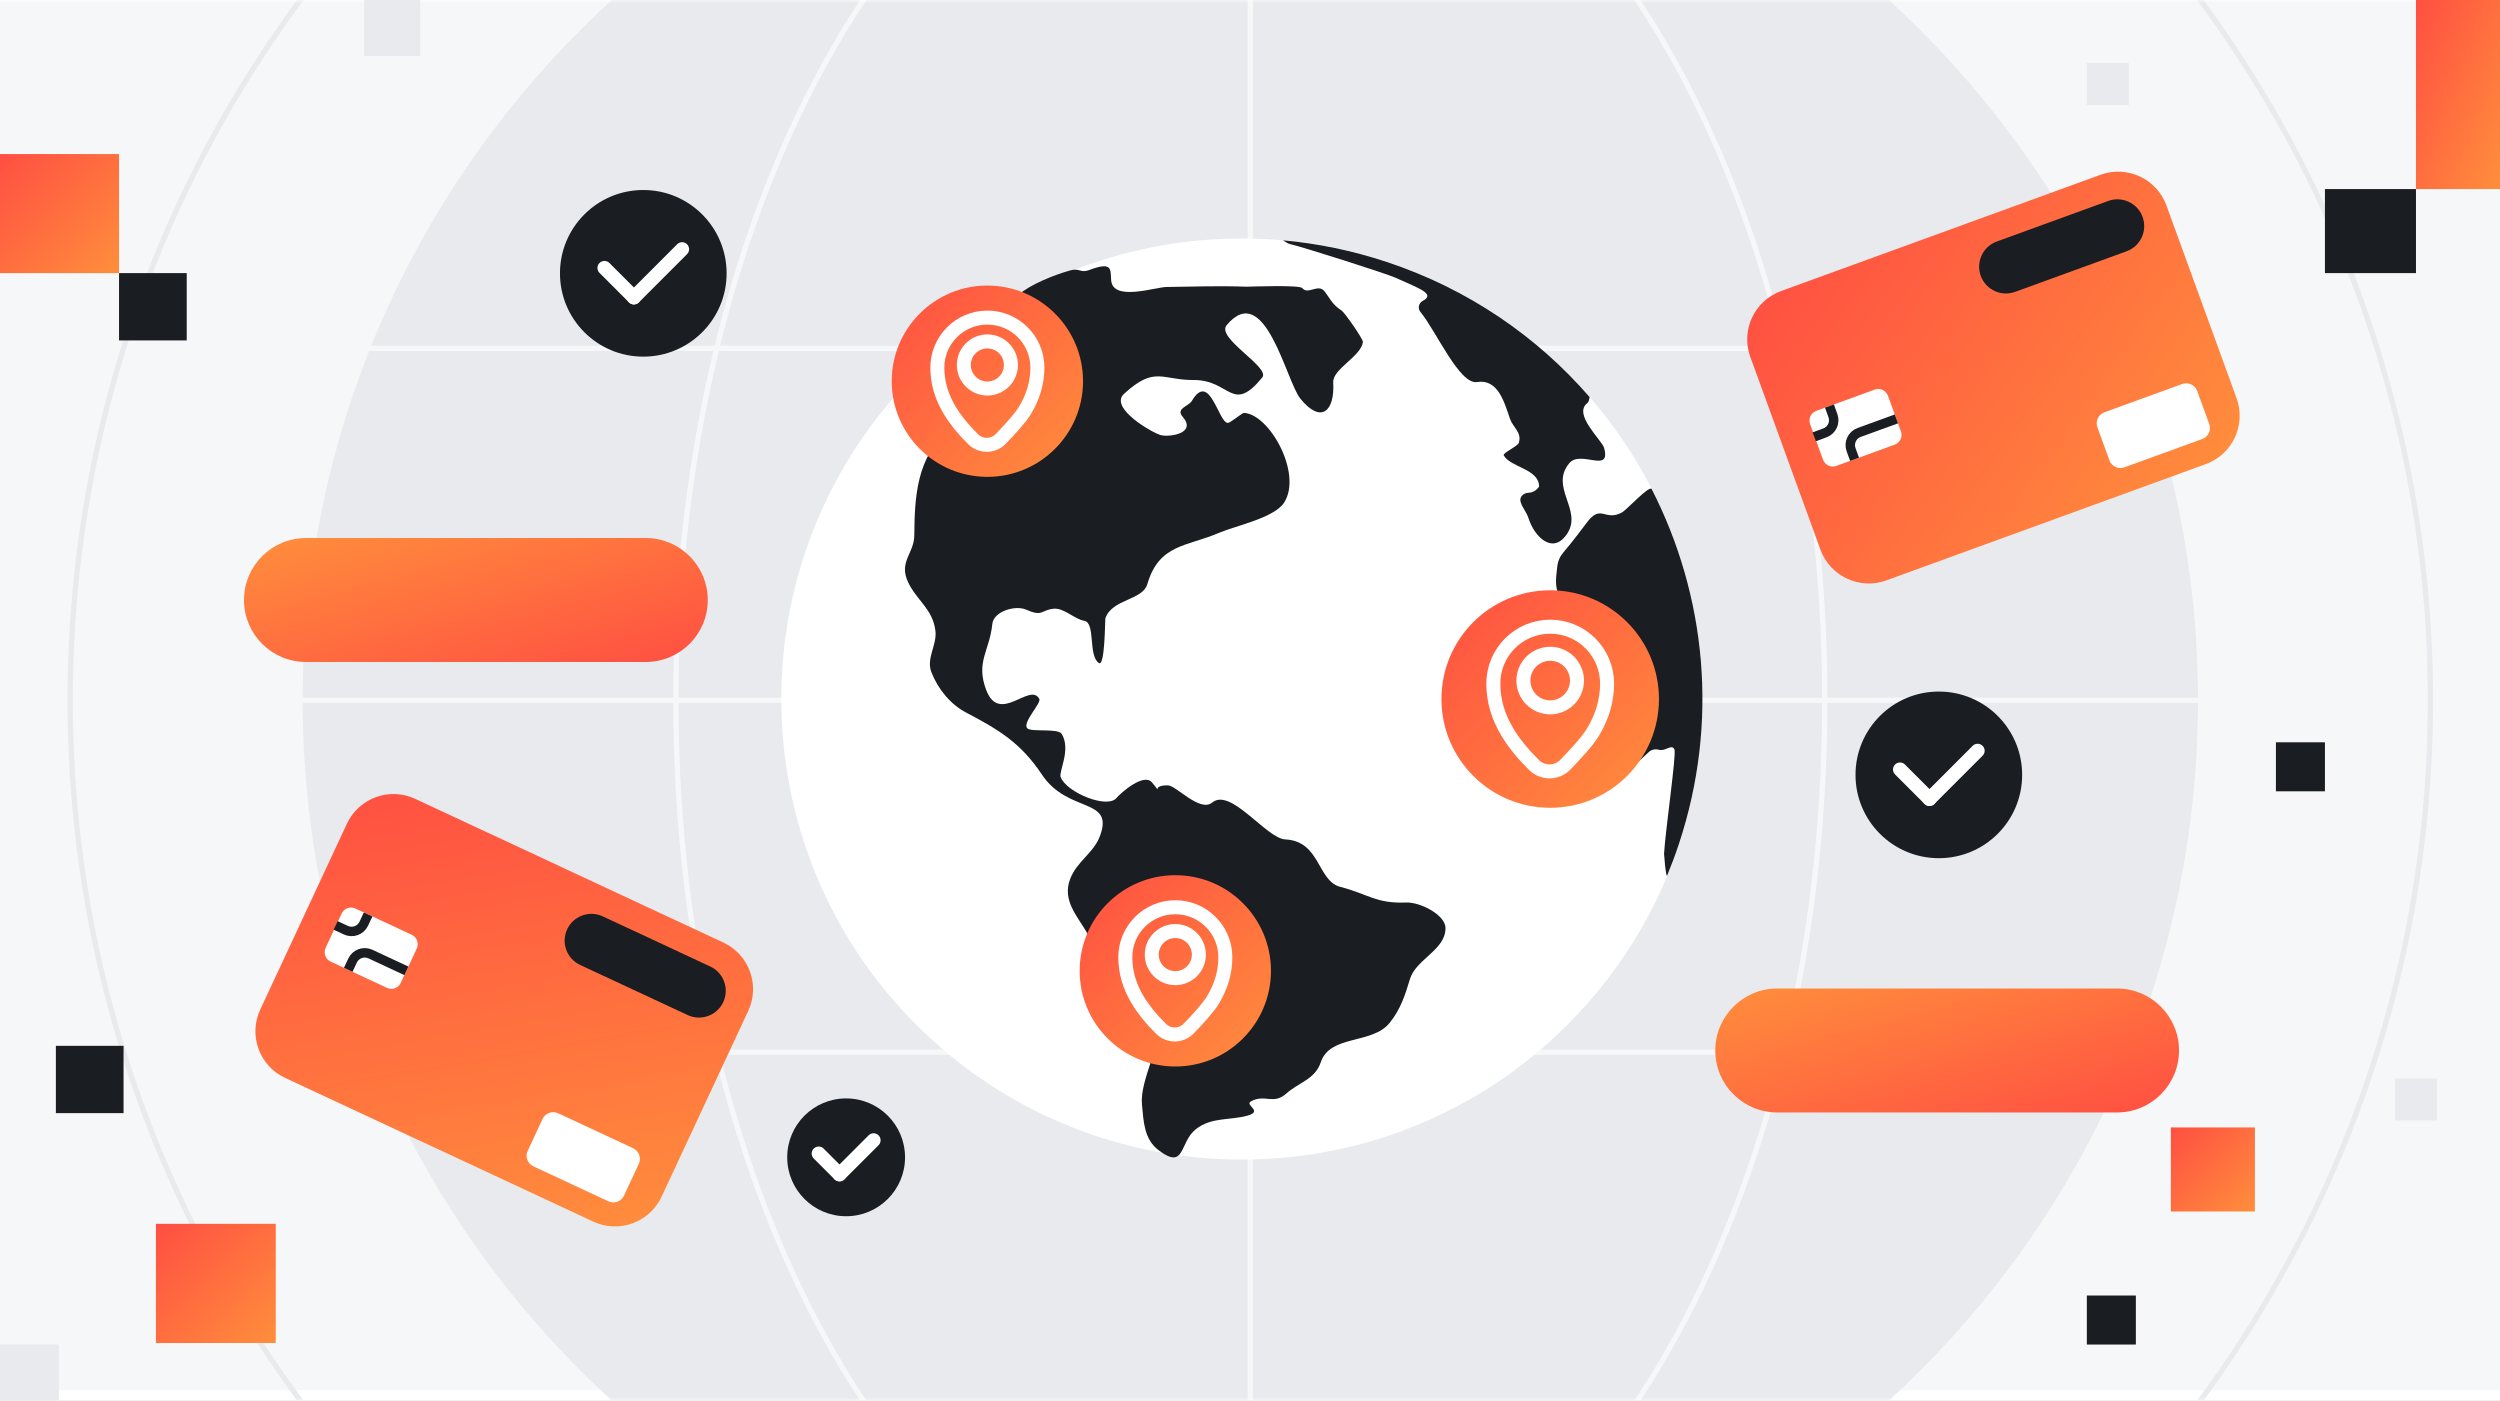
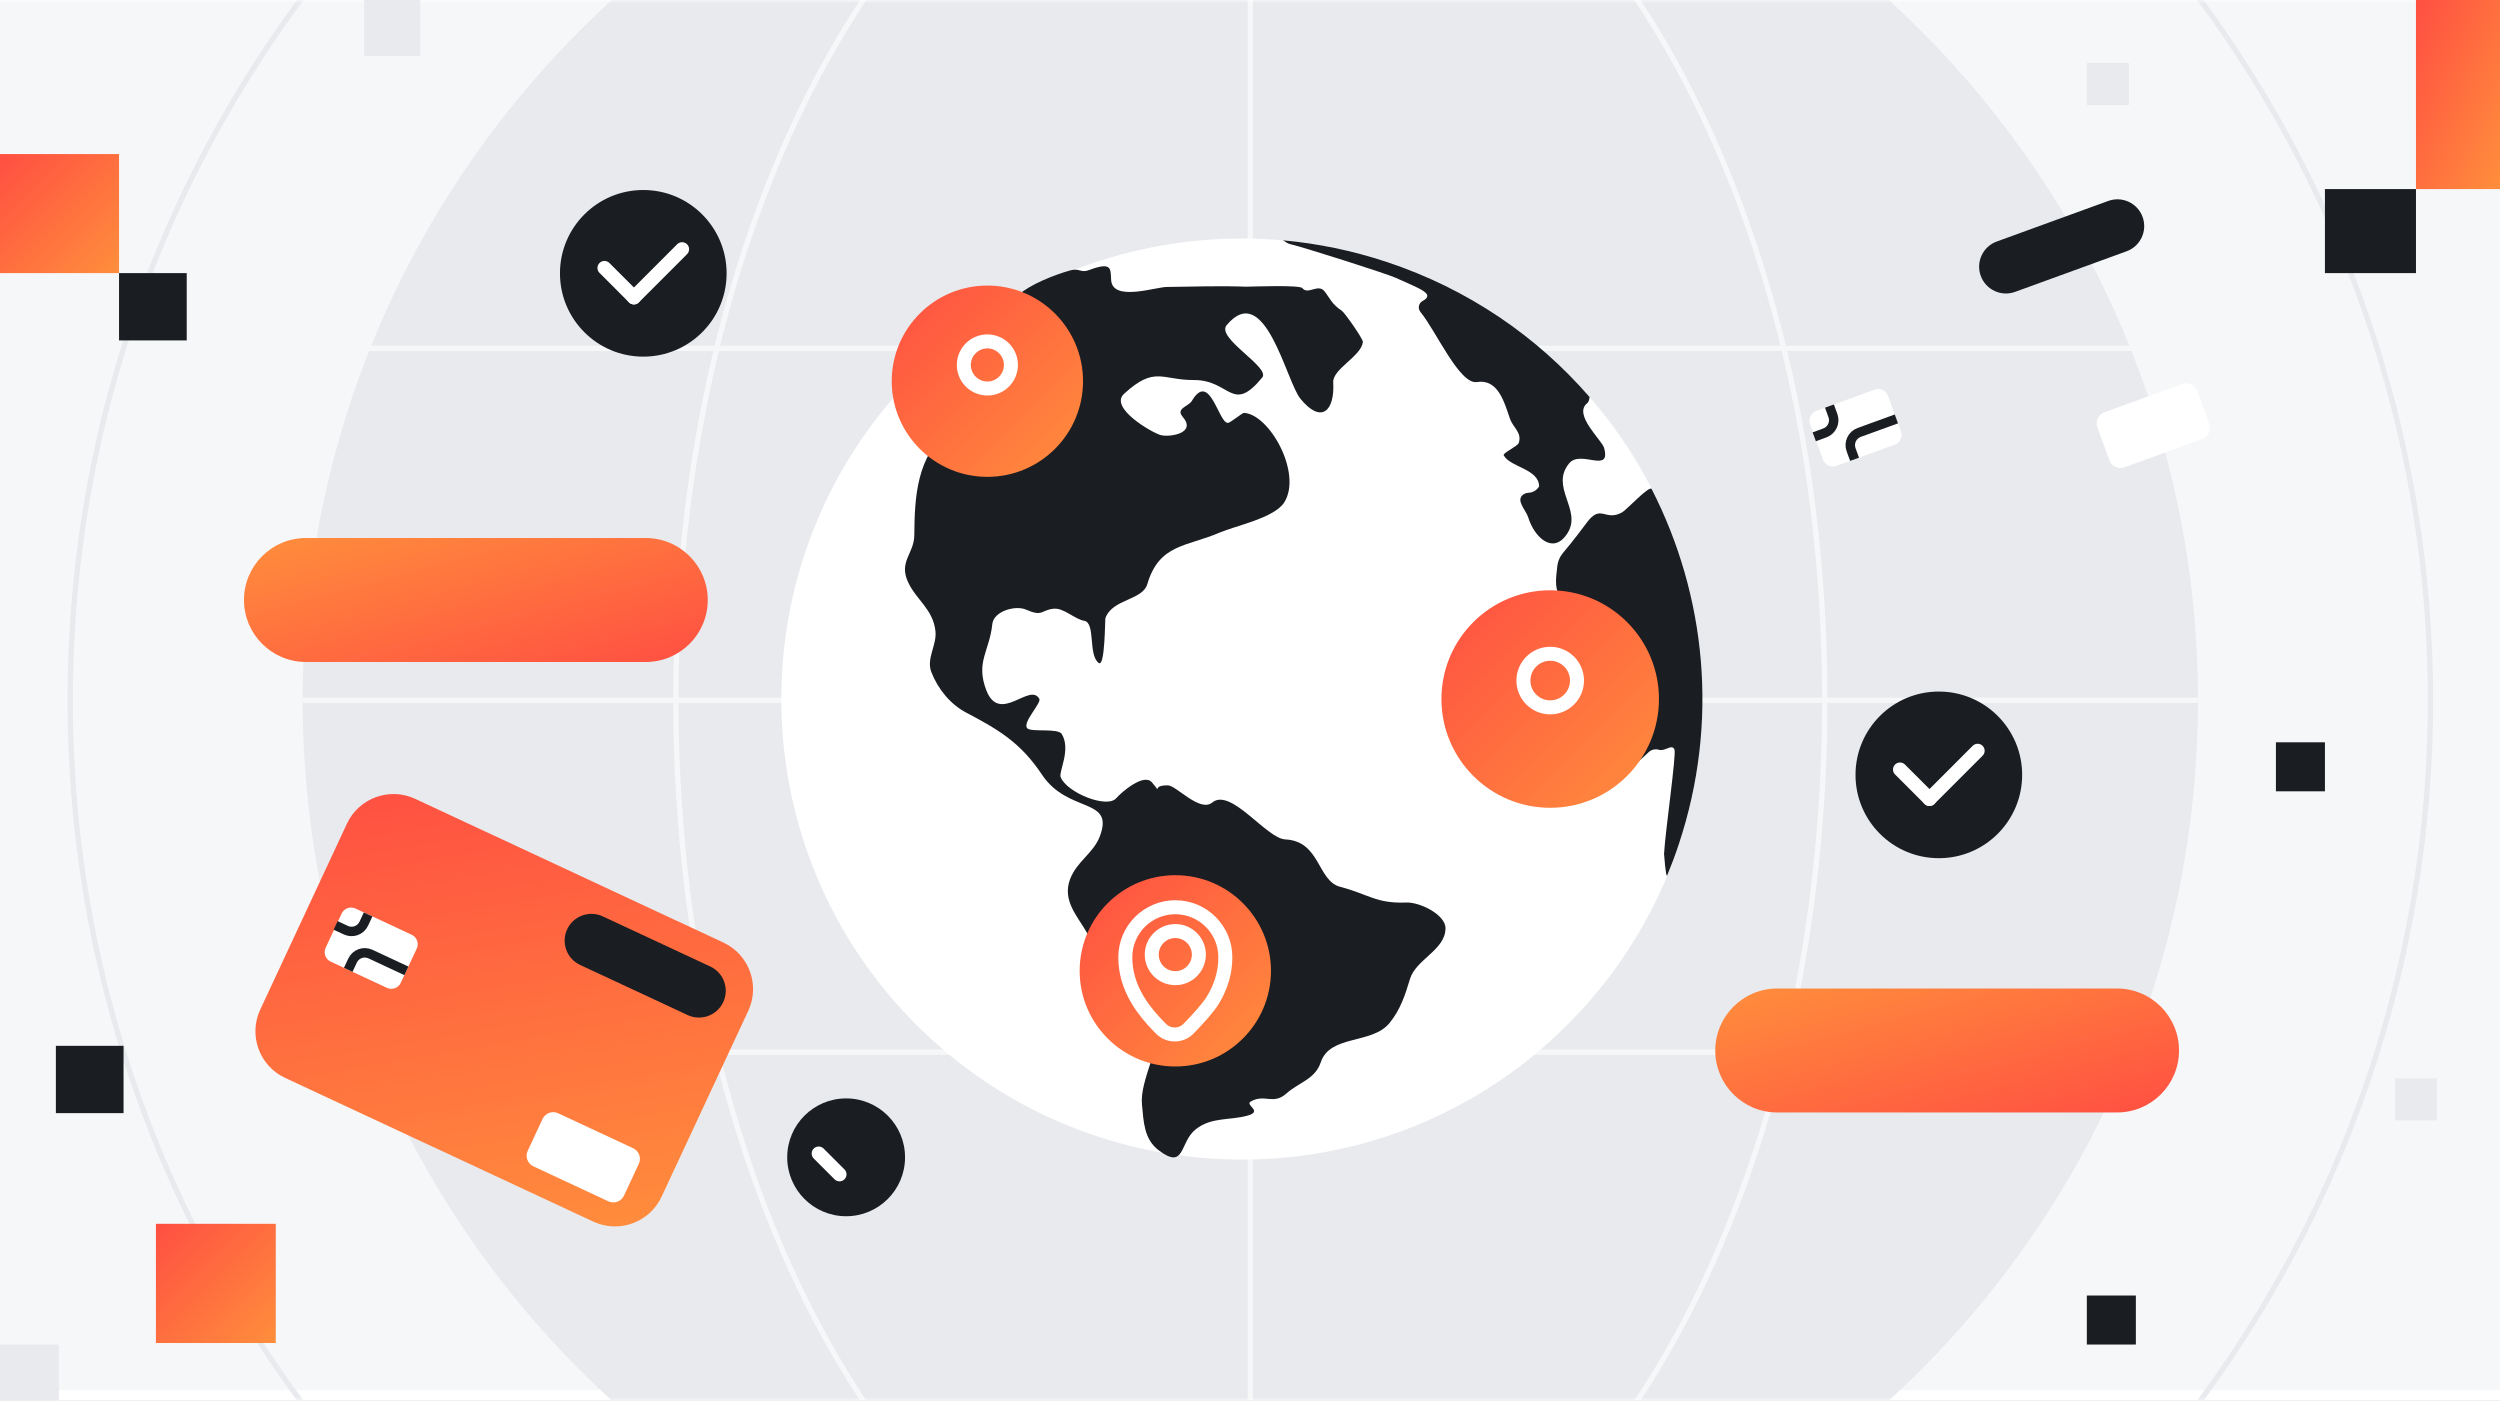
<svg xmlns="http://www.w3.org/2000/svg" width="357" height="200" viewBox="0 0 357 200" fill="none">
  <rect x="0" y="0" width="357" height="200" fill="#333333" stroke="none" />
  <g clip-path="url(#clip0_494_471)">
    <rect width="357" height="200" fill="#F6F7F8" />
    <g clip-path="url(#clip1_494_471)">
      <rect width="357" height="200" fill="#F6F7F8" />
      <g clip-path="url(#clip2_494_471)">
        <rect width="509.091" height="200" transform="translate(-76)" fill="white" />
        <mask id="mask0_494_471" style="mask-type:luminance" maskUnits="userSpaceOnUse" x="-76" y="0" width="510" height="201">
          <path d="M433.091 0H-76V200H433.091V0Z" fill="white" />
        </mask>
        <g mask="url(#mask0_494_471)">
          <path d="M433.091 0H-76V198.504H433.091V0Z" fill="#F6F7F8" />
          <path d="M178.546 235.326C253.284 235.326 313.871 174.739 313.871 100C313.871 25.262 253.284 -35.326 178.546 -35.326C103.807 -35.326 43.22 25.262 43.22 100C43.22 174.739 103.807 235.326 178.546 235.326Z" fill="#E8EAED" />
          <path d="M178.546 268.523C271.618 268.523 347.068 193.073 347.068 100C347.068 6.928 271.618 -68.523 178.546 -68.523C85.473 -68.523 10.023 6.928 10.023 100C10.023 193.073 85.473 268.523 178.546 268.523Z" stroke="#E8EAED" stroke-width="0.758" stroke-miterlimit="10" />
          <path d="M178.546 235.326C223.852 235.326 260.58 174.739 260.58 100C260.58 25.262 223.852 -35.326 178.546 -35.326C133.239 -35.326 96.511 25.262 96.511 100C96.511 174.739 133.239 235.326 178.546 235.326Z" stroke="#F6F7F8" stroke-width="0.758" stroke-miterlimit="10" />
          <path d="M313.871 100H43.22" stroke="#F6F7F8" stroke-width="0.758" stroke-miterlimit="10" />
          <path d="M313.871 49.746H43.22" stroke="#F6F7F8" stroke-width="0.758" stroke-miterlimit="10" />
          <path d="M313.871 150.254H43.22" stroke="#F6F7F8" stroke-width="0.758" stroke-miterlimit="10" />
          <path d="M178.546 -35.326V235.326" stroke="#F6F7F8" stroke-width="0.758" stroke-miterlimit="10" />
        </g>
      </g>
    </g>
    <g clip-path="url(#clip3_494_471)">
      <path d="M17.643 149.344H7.979V158.956H17.643V149.344Z" fill="#1A1D21" />
      <path d="M26.664 39H17V48.612H26.664V39Z" fill="#1A1D21" />
      <path d="M39.378 174.761H22.265V191.782H39.378V174.761Z" fill="url(#paint0_linear_494_471)" />
      <path d="M17 22H0V39H17V22Z" fill="url(#paint1_linear_494_471)" />
      <path d="M8.403 192H0V200.358H8.403V192Z" fill="#E8EAED" />
      <path d="M60 0H52V8H60V0Z" fill="#E8EAED" />
      <path d="M345 27H332V39H345V27Z" fill="#1A1D21" />
      <path d="M357 0H345V27H357V0Z" fill="url(#paint2_linear_494_471)" />
      <path d="M332 106H325V113H332V106Z" fill="#1A1D21" />
      <path d="M305 185H298V192H305V185Z" fill="#1A1D21" />
-       <path d="M322 161H310V173H322V161Z" fill="url(#paint3_linear_494_471)" />
      <path d="M348 154H342V160H348V154Z" fill="#E8EAED" />
      <path d="M304 9H298V15H304V9Z" fill="#E8EAED" />
    </g>
    <path d="M276.865 122.55C283.436 122.55 288.763 117.223 288.763 110.652C288.763 104.081 283.436 98.754 276.865 98.754C270.294 98.754 264.967 104.081 264.967 110.652C264.967 117.223 270.294 122.55 276.865 122.55Z" fill="#1A1D21" />
    <path d="M275.528 114.091L271.32 109.883" stroke="white" stroke-width="2" stroke-linecap="round" stroke-linejoin="round" />
    <path d="M282.407 107.209L275.528 114.091" stroke="white" stroke-width="2" stroke-linecap="round" stroke-linejoin="round" />
    <path d="M120.827 173.678C125.474 173.678 129.24 169.912 129.24 165.266C129.24 160.619 125.474 156.853 120.827 156.853C116.181 156.853 112.414 160.619 112.414 165.266C112.414 169.912 116.181 173.678 120.827 173.678Z" fill="#1A1D21" />
    <path d="M119.88 167.697L116.907 164.724" stroke="white" stroke-width="2" stroke-linecap="round" stroke-linejoin="round" />
-     <path d="M124.748 162.83L119.88 167.697" stroke="white" stroke-width="2" stroke-linecap="round" stroke-linejoin="round" />
    <path d="M91.861 50.928C98.432 50.928 103.759 45.602 103.759 39.031C103.759 32.46 98.432 27.133 91.861 27.133C85.29 27.133 79.964 32.46 79.964 39.031C79.964 45.602 85.29 50.928 91.861 50.928Z" fill="#1A1D21" />
    <path d="M90.524 42.47L86.316 38.262" stroke="white" stroke-width="2" stroke-linecap="round" stroke-linejoin="round" />
    <path d="M97.403 35.587L90.524 42.47" stroke="white" stroke-width="2" stroke-linecap="round" stroke-linejoin="round" />
-     <path d="M299.957 24.956L254.332 41.562C250.522 42.949 248.558 47.161 249.945 50.971L259.961 78.489C261.347 82.299 265.56 84.263 269.369 82.877L314.994 66.271C318.804 64.884 320.769 60.671 319.382 56.862L309.366 29.344C307.979 25.534 303.767 23.57 299.957 24.956Z" fill="url(#paint4_linear_494_471)" />
    <path d="M301.059 28.694L285.138 34.489C283.152 35.211 282.129 37.407 282.851 39.392C283.574 41.377 285.769 42.401 287.755 41.679L303.676 35.884C305.662 35.161 306.685 32.966 305.963 30.98C305.24 28.995 303.045 27.971 301.059 28.694Z" fill="#1A1D21" />
    <path d="M311.615 54.832L300.509 58.874C299.64 59.191 299.192 60.151 299.508 61.02L301.224 65.733C301.54 66.602 302.501 67.05 303.37 66.734L314.475 62.692C315.344 62.375 315.792 61.415 315.476 60.546L313.76 55.833C313.444 54.964 312.483 54.516 311.615 54.832Z" fill="white" />
    <path d="M267.707 55.635L259.367 58.67C258.599 58.95 258.202 59.8 258.482 60.568L260.33 65.644C260.609 66.413 261.459 66.809 262.228 66.529L270.568 63.494C271.336 63.214 271.733 62.364 271.453 61.596L269.605 56.52C269.326 55.751 268.476 55.355 267.707 55.635Z" fill="white" />
    <path d="M270.805 59.819L265.486 61.754C264.486 62.118 263.971 63.224 264.335 64.224L264.831 65.588" stroke="#1A1D21" stroke-width="1.35" stroke-miterlimit="10" />
    <path d="M259.073 62.372L260.589 61.819C261.589 61.455 262.104 60.349 261.74 59.349L261.244 57.985" stroke="#1A1D21" stroke-width="1.35" stroke-miterlimit="10" />
    <path d="M103.299 134.598L59.295 114.078C55.62 112.365 51.252 113.955 49.539 117.629L37.163 144.169C35.45 147.844 37.039 152.212 40.714 153.925L84.718 174.444C88.392 176.158 92.76 174.568 94.473 170.894L106.849 144.353C108.563 140.679 106.973 136.311 103.299 134.598Z" fill="url(#paint5_linear_494_471)" />
    <path d="M101.429 138.017L86.074 130.857C84.159 129.964 81.882 130.792 80.99 132.707C80.097 134.622 80.925 136.899 82.84 137.792L98.196 144.952C100.111 145.845 102.387 145.016 103.28 143.102C104.173 141.187 103.344 138.91 101.429 138.017Z" fill="#1A1D21" />
    <path d="M90.413 163.969L79.703 158.974C78.865 158.584 77.868 158.946 77.478 159.784L75.358 164.33C74.967 165.168 75.33 166.164 76.168 166.554L86.879 171.549C87.717 171.94 88.713 171.577 89.104 170.739L91.223 166.194C91.614 165.356 91.251 164.36 90.413 163.969Z" fill="white" />
    <path d="M58.796 133.487L50.752 129.736C50.011 129.391 49.13 129.711 48.784 130.453L46.501 135.348C46.156 136.089 46.476 136.971 47.218 137.316L55.261 141.067C56.002 141.413 56.884 141.092 57.229 140.351L59.512 135.455C59.858 134.714 59.537 133.833 58.796 133.487Z" fill="white" />
    <path d="M58.032 138.637L52.903 136.243C51.937 135.792 50.793 136.209 50.343 137.175L49.729 138.489" stroke="#1A1D21" stroke-width="1.35" stroke-miterlimit="10" />
    <path d="M47.93 132.148L49.392 132.83C50.358 133.281 51.502 132.864 51.952 131.898L52.566 130.584" stroke="#1A1D21" stroke-width="1.35" stroke-miterlimit="10" />
    <path d="M253.789 158.86H302.316C307.203 158.86 311.164 154.899 311.164 150.012V150.008C311.164 145.121 307.203 141.159 302.316 141.159H253.789C248.903 141.159 244.941 145.121 244.941 150.008V150.012C244.941 154.899 248.903 158.86 253.789 158.86Z" fill="url(#paint6_linear_494_471)" />
    <path d="M43.691 94.531H92.217C97.104 94.531 101.066 90.569 101.066 85.682V85.678C101.066 80.791 97.104 76.83 92.217 76.83H43.691C38.804 76.83 34.842 80.791 34.842 85.678V85.682C34.842 90.569 38.804 94.531 43.691 94.531Z" fill="url(#paint7_linear_494_471)" />
    <path d="M223.839 146.327C249.522 120.644 249.522 79.004 223.839 53.321C198.156 27.638 156.516 27.638 130.833 53.321C105.15 79.004 105.15 120.644 130.833 146.327C156.516 172.01 198.156 172.01 223.839 146.327Z" fill="white" />
    <path d="M183.199 34.307C183.392 34.432 183.589 34.557 183.797 34.686C183.93 34.769 184.074 34.822 184.225 34.856C185.869 35.22 197.994 39.069 199.316 39.675C202.725 41.235 205.043 41.962 203.142 42.985C202.57 43.292 202.43 44.057 202.846 44.557C205.077 47.269 208.422 54.955 210.914 54.557C213.933 54.072 214.824 57.47 215.627 59.807C216.051 61.046 217.373 61.766 216.877 63.254C216.721 63.728 214.562 64.697 214.729 65.012C215.634 66.735 219.759 66.932 219.786 69.463C219.433 70.027 218.914 70.33 218.236 70.375C217.975 70.394 217.714 70.474 217.502 70.633C216.403 71.459 217.903 72.819 218.233 73.894C219.119 76.781 221.88 79.349 223.884 76.061C225.896 72.758 221.289 69.523 224.085 66.156C225.721 64.178 230.1 67.724 229.062 63.951C228.763 62.872 224.627 59.201 226.63 57.599C226.865 57.41 226.941 57.106 226.994 56.701C219.509 48.069 209.68 41.273 198.047 37.413C193.127 35.781 188.149 34.762 183.195 34.315L183.199 34.307Z" fill="#1A1D21" />
    <path d="M235.869 69.845C235.551 69.224 232.301 72.8 231.627 73.171C229.164 74.531 228.627 71.849 226.558 74.678C226.305 75.027 224.384 77.58 223.259 78.875C222.767 79.444 222.456 80.144 222.38 80.894C222.236 82.292 221.956 83.671 222.63 85.019C223.426 86.603 221.555 88.042 221.668 89.713C221.816 91.906 219.808 93.402 220.316 95.588C220.755 97.485 221.896 98.868 221.899 100.887C221.903 104.103 221.32 105.565 223.903 107.868C225.566 109.349 227.725 114.462 230.642 111.58C231.036 111.19 233.994 108.8 235.426 107.413C235.816 107.034 236.38 106.917 236.903 107.072C237.782 107.334 238.729 106.19 239.108 107.016C239.411 107.671 237.824 118.523 237.63 121.868C237.63 121.909 237.63 121.944 237.63 121.985C237.668 122.36 237.854 125.129 238.062 125.046C238.672 123.572 239.236 122.069 239.744 120.531C245.524 103.106 243.615 84.985 235.861 69.841L235.869 69.845Z" fill="#1A1D21" />
    <path d="M206.426 132.595C206.449 130.629 202.771 128.796 200.778 128.879C196.505 129.053 195.377 127.671 191.407 126.648C188.074 125.788 188.589 120.114 183.532 119.868C180.839 119.739 175.759 112.413 173.104 114.603C171.346 116.05 167.96 112.163 166.782 112.148C164.055 112.114 166.259 113.735 164.479 111.705C163.308 110.368 160.089 113.178 159.411 113.974C158.096 115.516 152.358 113.201 151.464 110.989C151.146 110.205 152.983 107.053 151.615 104.811C151.089 103.947 147.293 104.58 146.702 104.008C145.911 103.235 148.736 100.398 148.418 99.807C147.092 97.349 142.74 103.516 140.839 98.553C139.297 94.519 141.305 93.004 141.702 89.114C141.888 87.284 145.005 86.387 146.513 87.053C148.933 88.118 148.611 87.125 150.445 86.925C151.896 86.766 153.433 88.409 154.831 88.652C156.479 88.936 155.35 93.565 156.907 94.675C157.808 95.319 157.789 88.447 157.846 88.284C158.835 85.5 163.146 85.754 163.835 83.417C165.532 77.659 169.437 78.088 174.157 76.057C176.407 75.088 181.975 73.963 183.38 71.758C186.005 67.644 181.308 59.156 177.638 58.959C177.399 58.947 175.71 60.375 175.346 60.391C174.009 60.447 172.767 52.91 170.206 57.235C169.717 58.061 167.843 58.303 168.892 59.523C170.933 61.898 166.975 62.466 165.744 62.129C164.494 61.788 158.35 58.228 160.509 56.243C164.914 52.194 165.911 54.292 170.486 54.269C175.725 54.247 175.914 59.171 180.252 53.906C181.452 52.447 173.619 48.281 175.164 46.436C180.634 39.902 183.646 54.413 185.695 56.932C188.691 60.614 190.623 58.671 190.384 54.61C190.271 52.697 194.342 50.917 194.623 48.849C194.68 48.428 191.998 44.618 191.6 44.364C190.187 43.455 189.861 42.497 189.134 41.591C188.221 40.451 186.786 42.16 185.967 41.141C185.589 40.667 178.714 40.932 177.983 40.94C174.369 40.803 170.327 40.921 166.687 40.978C165.195 40.921 158.88 43.16 158.672 39.997C158.57 38.428 158.858 37.303 155.502 38.572C154.99 38.766 154.57 38.731 154.289 38.637C153.835 38.485 153.346 38.47 152.884 38.599C150.483 39.262 147.055 40.66 145.46 42.091C144.433 43.016 146.896 43.44 147.062 44.231C147.388 45.758 143.539 48.599 142.68 49.587C139.619 53.114 139.759 57.803 135.634 61.231C130.873 65.19 130.608 70.981 130.562 76.436C130.539 79.084 128.271 80.201 129.702 83.194C130.926 85.75 133.199 86.974 133.577 90.076C133.827 92.114 132.229 94.004 133.002 95.989C133.952 98.432 135.755 100.599 137.968 101.758C142.683 104.235 145.771 106.091 148.797 110.625C152.547 116.25 159.229 113.792 157.039 119.47C156.119 121.86 153.767 123 152.805 125.553C151.653 128.618 153.869 130.83 155.293 133.315C156.729 135.819 157.259 138.822 159.774 140.527C161.574 141.75 164.854 142.762 165.316 145.247C166.055 149.197 162.717 154.133 163.074 157.75C163.312 160.182 163.358 162.686 165.475 164.273C169.289 167.133 168.384 163.144 170.752 161.262C172.975 159.493 175.592 160.016 178.13 159.315C180.456 158.671 177.683 157.815 178.627 157.284C180.627 156.163 181.812 157.845 183.714 156.137C185.449 154.576 187.797 154.133 188.604 151.697C189.926 147.712 195.93 149.171 198.433 146.076C199.975 144.167 200.646 142.137 201.335 139.826C202.183 136.981 206.38 135.678 206.414 132.599C206.437 130.542 206.392 134.656 206.414 132.599L206.426 132.595Z" fill="#1A1D21" />
    <path d="M140.998 68.095C148.541 68.095 154.657 61.98 154.657 54.436C154.657 46.892 148.541 40.777 140.998 40.777C133.454 40.777 127.339 46.892 127.339 54.436C127.339 61.98 133.454 68.095 140.998 68.095Z" fill="url(#paint8_linear_494_471)" />
    <path d="M140.998 55.481C142.855 55.481 144.361 53.975 144.361 52.118C144.361 50.26 142.855 48.754 140.998 48.754C139.14 48.754 137.634 50.26 137.634 52.118C137.634 53.975 139.14 55.481 140.998 55.481Z" stroke="white" stroke-width="2" stroke-linecap="round" stroke-linejoin="round" />
-     <path d="M146.35 58.629C147.551 56.637 148.138 54.625 148.138 52.493C148.138 50.519 147.339 48.735 146.043 47.444C144.752 46.152 142.964 45.353 140.994 45.353C139.024 45.353 137.236 46.152 135.945 47.444C134.653 48.735 133.854 50.523 133.854 52.493C133.854 54.625 134.441 56.637 135.642 58.629C136.464 59.993 137.57 61.345 138.967 62.724C140.058 63.8 141.816 63.788 142.884 62.694C144.149 61.394 145.699 59.709 146.35 58.629Z" stroke="white" stroke-width="2" stroke-linecap="round" stroke-linejoin="round" />
    <path d="M221.369 115.353C229.946 115.353 236.899 108.4 236.899 99.822C236.899 91.245 229.946 84.292 221.369 84.292C212.792 84.292 205.839 91.245 205.839 99.822C205.839 108.4 212.792 115.353 221.369 115.353Z" fill="url(#paint9_linear_494_471)" />
    <path d="M221.369 101.012C223.482 101.012 225.195 99.299 225.195 97.186C225.195 95.073 223.482 93.36 221.369 93.36C219.256 93.36 217.543 95.073 217.543 97.186C217.543 99.299 219.256 101.012 221.369 101.012Z" stroke="white" stroke-width="2" stroke-linecap="round" stroke-linejoin="round" />
-     <path d="M227.456 104.591C228.82 102.326 229.49 100.038 229.49 97.614C229.49 95.372 228.581 93.341 227.111 91.872C225.642 90.402 223.611 89.493 221.369 89.493C219.127 89.493 217.096 90.402 215.627 91.872C214.157 93.341 213.248 95.372 213.248 97.614C213.248 100.038 213.918 102.326 215.282 104.591C216.214 106.141 217.475 107.682 219.062 109.247C220.305 110.47 222.301 110.459 223.517 109.209C224.956 107.731 226.717 105.815 227.456 104.588V104.591Z" stroke="white" stroke-width="2" stroke-linecap="round" stroke-linejoin="round" />
    <path d="M167.835 152.296C175.379 152.296 181.494 146.18 181.494 138.637C181.494 131.093 175.379 124.978 167.835 124.978C160.291 124.978 154.176 131.093 154.176 138.637C154.176 146.18 160.291 152.296 167.835 152.296Z" fill="url(#paint10_linear_494_471)" />
    <path d="M167.835 139.682C169.693 139.682 171.199 138.176 171.199 136.319C171.199 134.461 169.693 132.955 167.835 132.955C165.977 132.955 164.471 134.461 164.471 136.319C164.471 138.176 165.977 139.682 167.835 139.682Z" stroke="white" stroke-width="2" stroke-linecap="round" stroke-linejoin="round" />
    <path d="M173.191 142.83C174.392 140.837 174.979 138.826 174.979 136.694C174.979 134.72 174.18 132.936 172.884 131.644C171.592 130.353 169.805 129.553 167.835 129.553C165.865 129.553 164.077 130.353 162.786 131.644C161.494 132.936 160.695 134.724 160.695 136.694C160.695 138.826 161.282 140.837 162.483 142.83C163.305 144.194 164.411 145.546 165.808 146.925C166.899 148 168.657 147.989 169.725 146.894C170.99 145.595 172.539 143.909 173.191 142.83Z" stroke="white" stroke-width="2" stroke-linecap="round" stroke-linejoin="round" />
  </g>
  <defs>
    <linearGradient id="paint0_linear_494_471" x1="22.265" y1="174.761" x2="39.286" y2="191.874" gradientUnits="userSpaceOnUse">
      <stop stop-color="#FF4F42" />
      <stop offset="1" stop-color="#FF8E3C" />
    </linearGradient>
    <linearGradient id="paint1_linear_494_471" x1="0" y1="22" x2="17" y2="39" gradientUnits="userSpaceOnUse">
      <stop stop-color="#FF4F42" />
      <stop offset="1" stop-color="#FF8E3C" />
    </linearGradient>
    <linearGradient id="paint2_linear_494_471" x1="345" y1="0" x2="365.041" y2="8.907" gradientUnits="userSpaceOnUse">
      <stop stop-color="#FF4F42" />
      <stop offset="1" stop-color="#FF8E3C" />
    </linearGradient>
    <linearGradient id="paint3_linear_494_471" x1="310" y1="161" x2="322" y2="173" gradientUnits="userSpaceOnUse">
      <stop stop-color="#FF4F42" />
      <stop offset="1" stop-color="#FF8E3C" />
    </linearGradient>
    <linearGradient id="paint4_linear_494_471" x1="247.434" y1="44.073" x2="306.436" y2="85.679" gradientUnits="userSpaceOnUse">
      <stop stop-color="#FF4F42" />
      <stop offset="1" stop-color="#FF8E3C" />
    </linearGradient>
    <linearGradient id="paint5_linear_494_471" x1="52.642" y1="110.976" x2="64.942" y2="182.117" gradientUnits="userSpaceOnUse">
      <stop stop-color="#FF4F42" />
      <stop offset="1" stop-color="#FF8E3C" />
    </linearGradient>
    <linearGradient id="paint6_linear_494_471" x1="311.164" y1="158.86" x2="302.333" y2="125.819" gradientUnits="userSpaceOnUse">
      <stop stop-color="#FF4F42" />
      <stop offset="1" stop-color="#FF8E3C" />
    </linearGradient>
    <linearGradient id="paint7_linear_494_471" x1="101.066" y1="94.531" x2="92.234" y2="61.49" gradientUnits="userSpaceOnUse">
      <stop stop-color="#FF4F42" />
      <stop offset="1" stop-color="#FF8E3C" />
    </linearGradient>
    <linearGradient id="paint8_linear_494_471" x1="127.339" y1="40.777" x2="154.657" y2="68.095" gradientUnits="userSpaceOnUse">
      <stop stop-color="#FF4F42" />
      <stop offset="1" stop-color="#FF8E3C" />
    </linearGradient>
    <linearGradient id="paint9_linear_494_471" x1="205.839" y1="84.292" x2="236.899" y2="115.353" gradientUnits="userSpaceOnUse">
      <stop stop-color="#FF4F42" />
      <stop offset="1" stop-color="#FF8E3C" />
    </linearGradient>
    <linearGradient id="paint10_linear_494_471" x1="154.176" y1="124.978" x2="181.494" y2="152.296" gradientUnits="userSpaceOnUse">
      <stop stop-color="#FF4F42" />
      <stop offset="1" stop-color="#FF8E3C" />
    </linearGradient>
    <clipPath id="clip0_494_471">
      <rect width="357" height="200" fill="white" />
    </clipPath>
    <clipPath id="clip1_494_471">
      <rect width="357" height="200" fill="white" />
    </clipPath>
    <clipPath id="clip2_494_471">
      <rect width="509.091" height="200" fill="white" transform="translate(-76)" />
    </clipPath>
    <clipPath id="clip3_494_471">
      <rect width="357" height="200" fill="white" />
    </clipPath>
  </defs>
</svg>